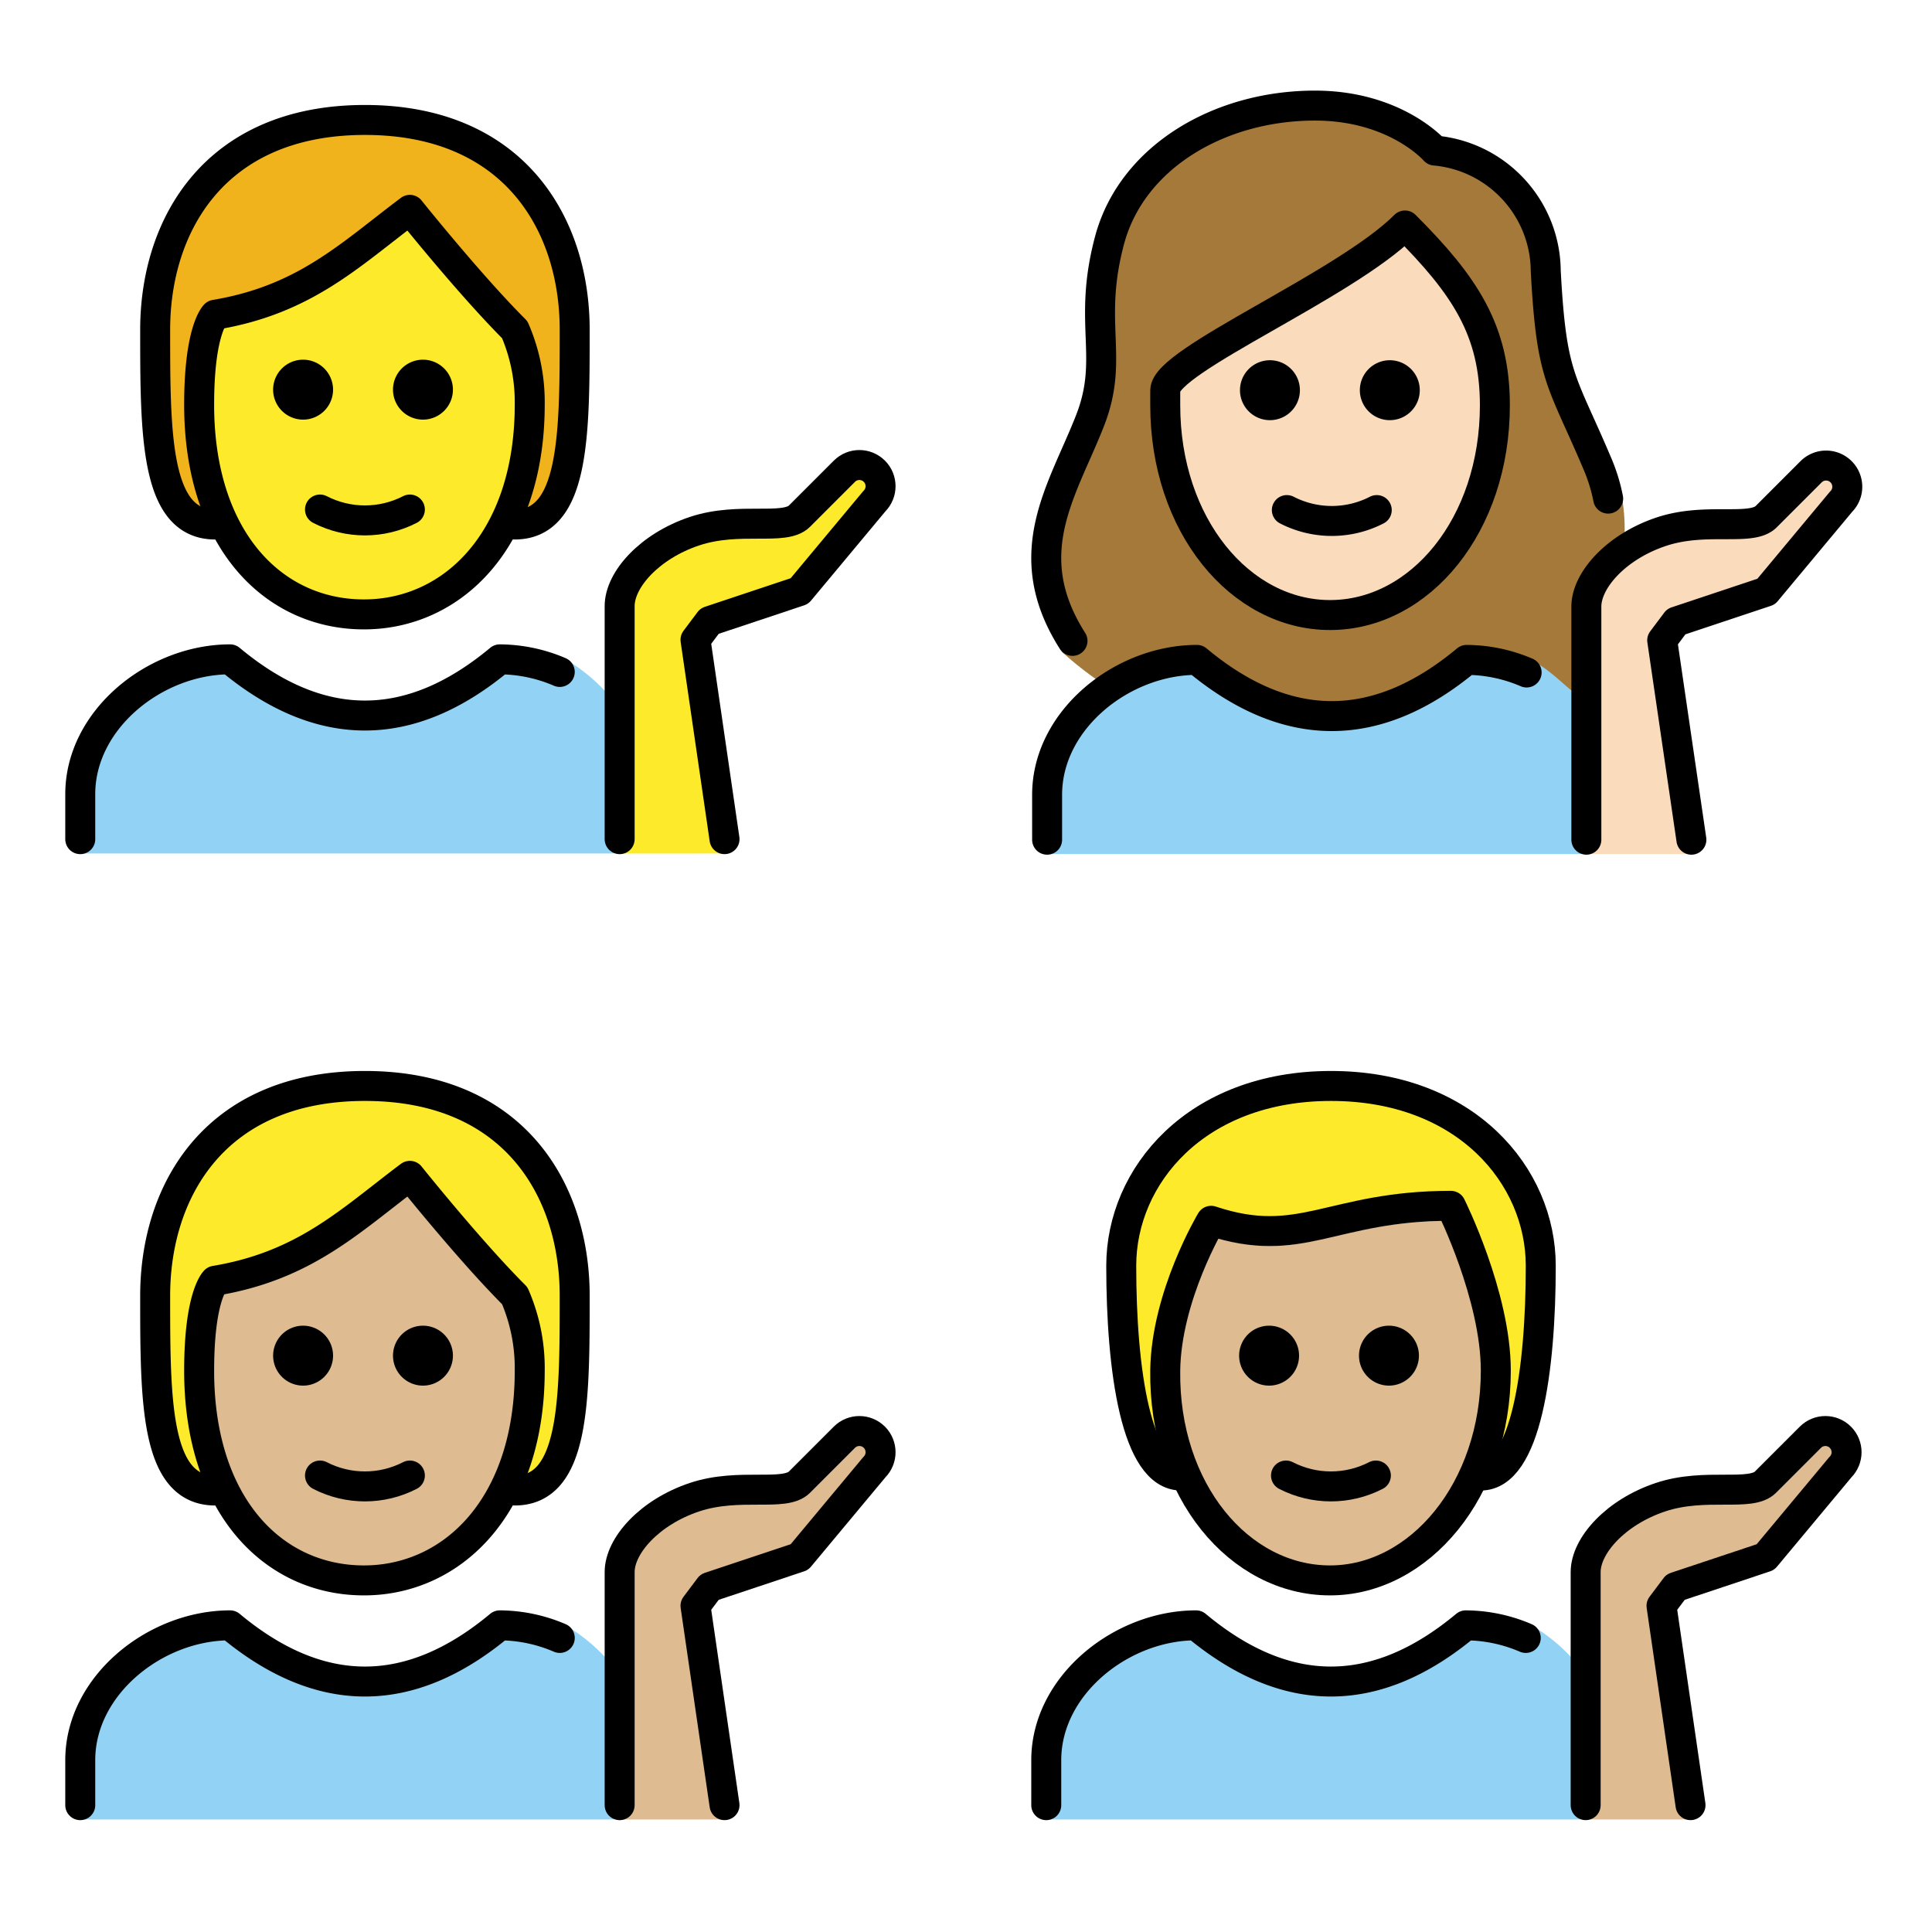
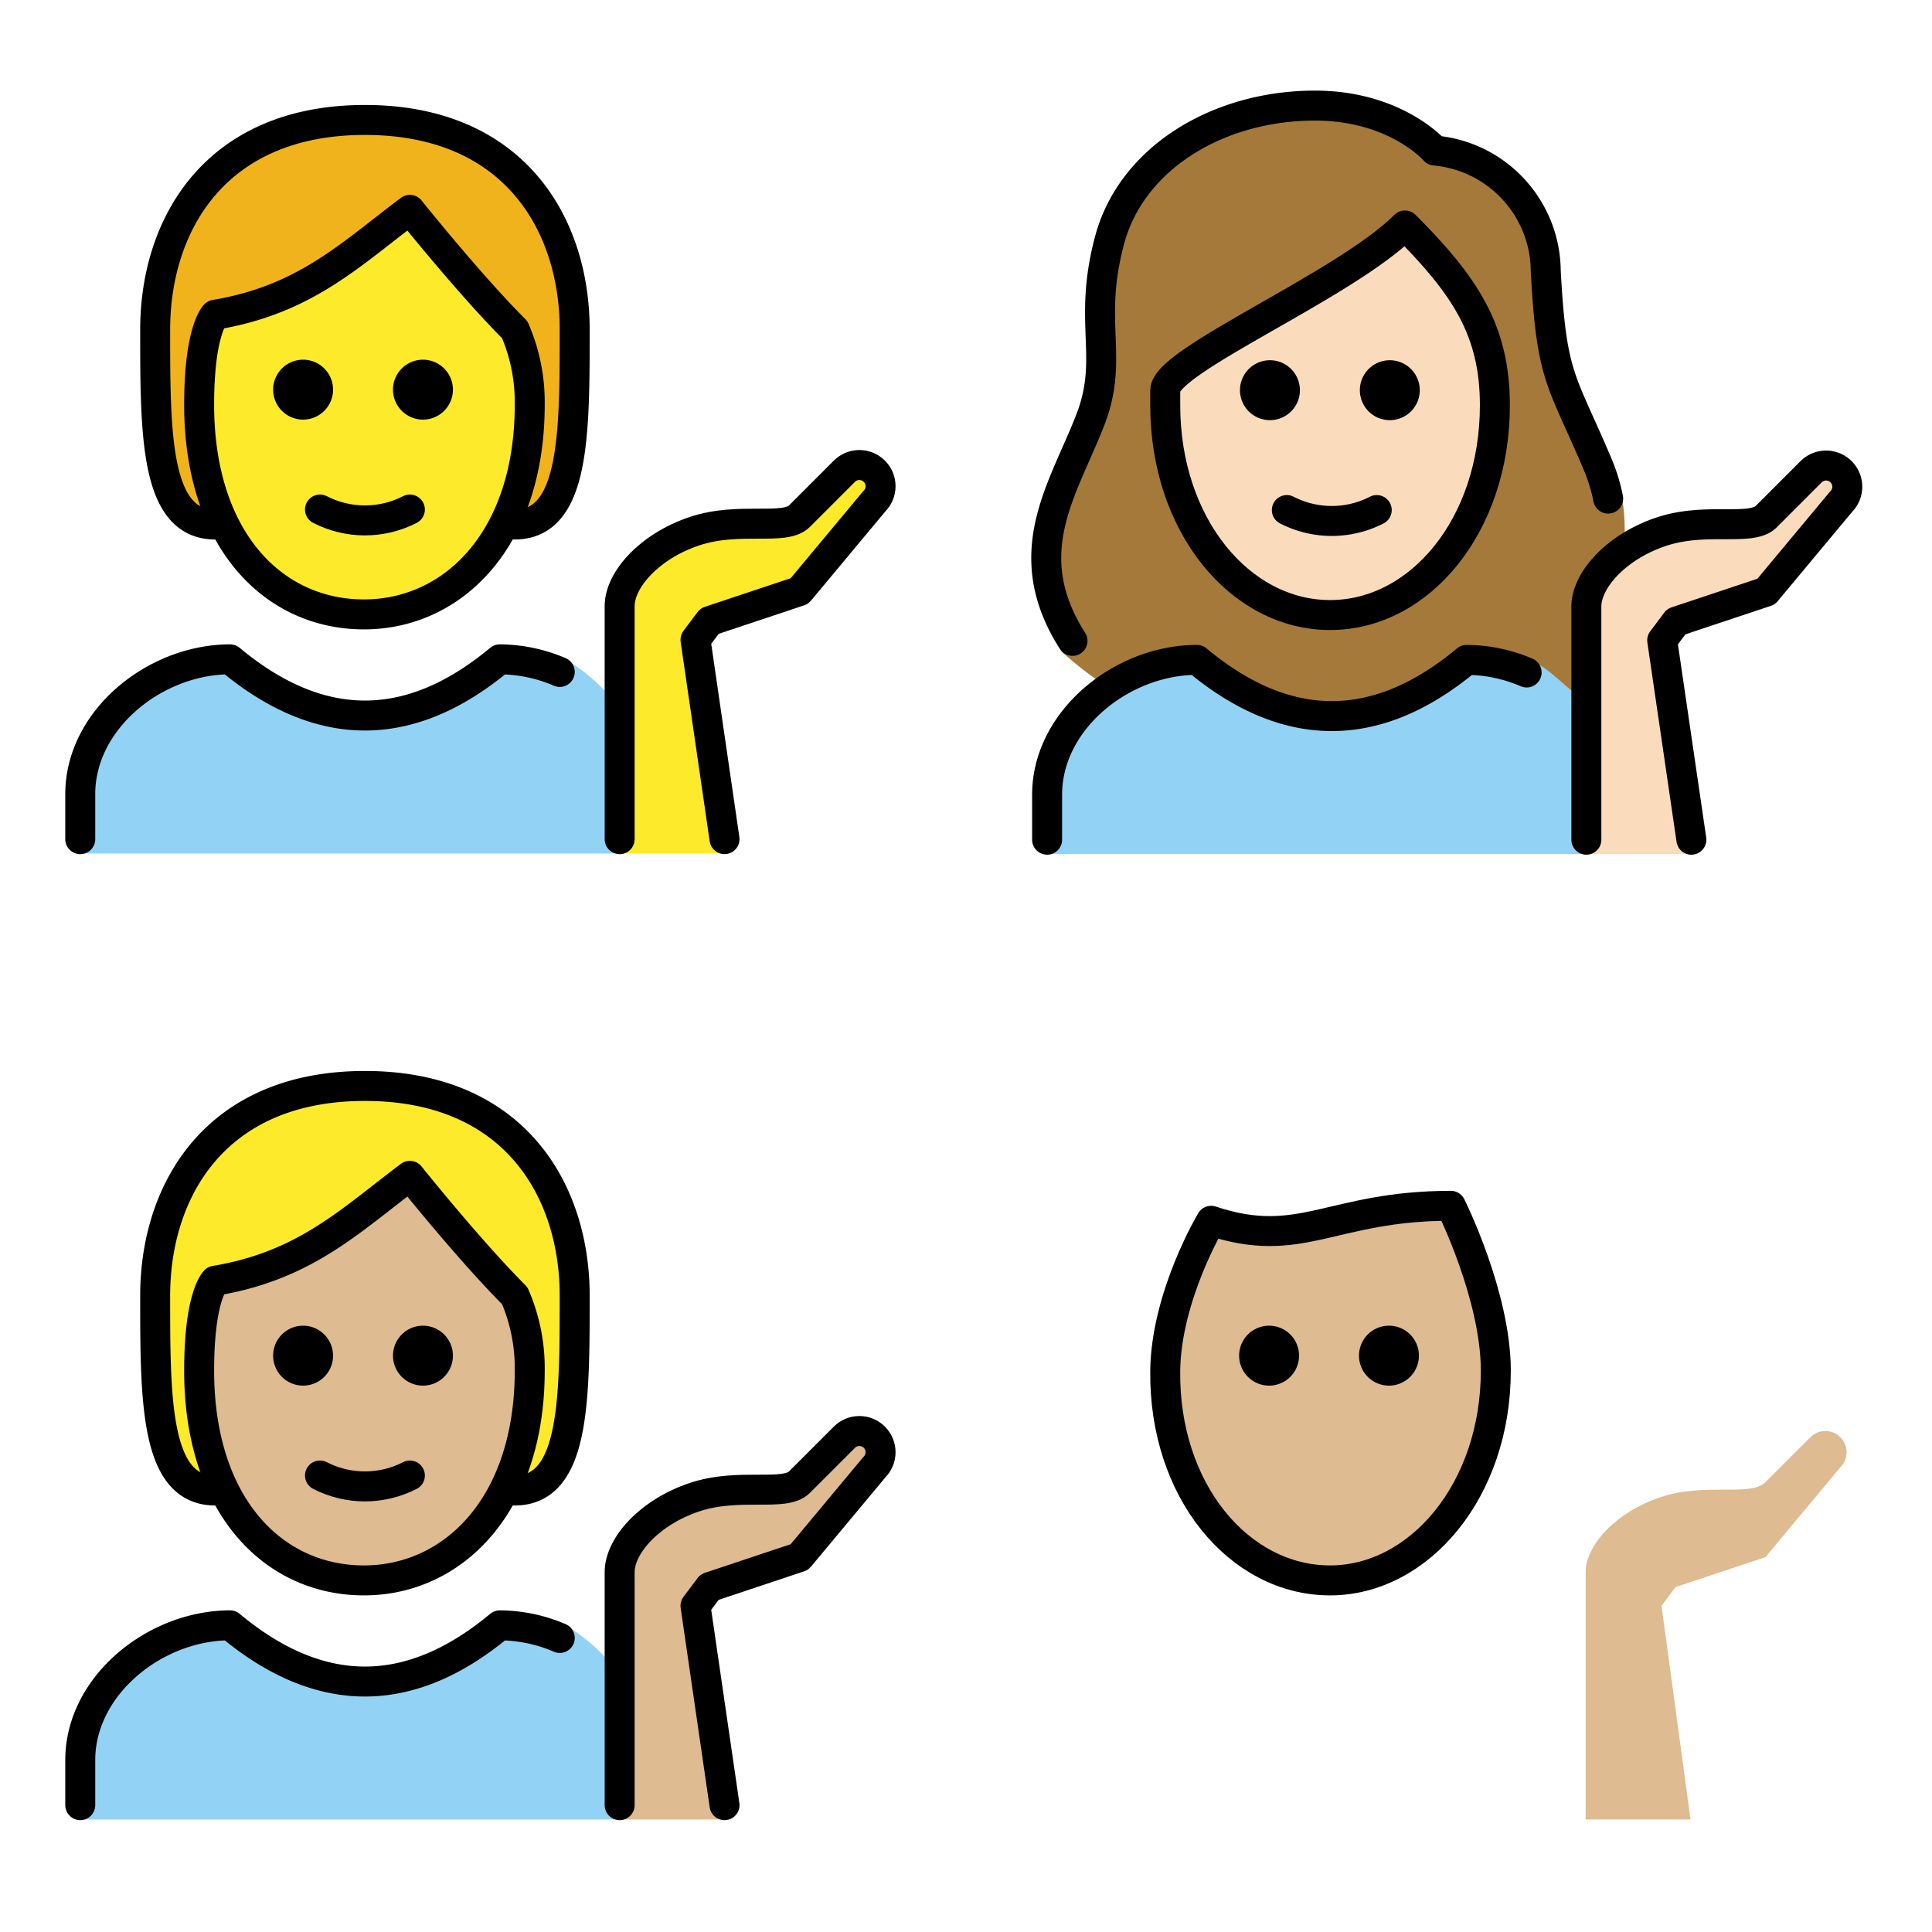
<svg xmlns="http://www.w3.org/2000/svg" xmlns:xlink="http://www.w3.org/1999/xlink" width="148" height="148">
  <style>.B{stroke-linecap:round}.C{stroke-linejoin:round}.D{stroke:none}.E{fill-rule:nonzero}.F{stroke-width:4.167}.G{fill:none}.H{overflow:visible}.I{fill:#92d3f5}.J{fill:#fcea2b}</style>
  <g fill="#fff" fill-rule="evenodd" stroke="#000">
    <svg width="64" height="64" x="5" y="5" viewBox="0 0 116.167 105.125">
      <use xlink:href="#A" x="2.083" y="2.083" class="B C" />
      <symbol id="A" class="H">
        <g class="D E">
          <use xlink:href="#C" class="I" />
          <g class="J">
            <use xlink:href="#B" />
            <use xlink:href="#D" />
          </g>
          <use xlink:href="#E" fill="#f1b31c" />
        </g>
        <use xlink:href="#F" class="B C F G" />
        <use xlink:href="#G" fill="#000" class="D E" />
        <g class="B C F G">
          <use xlink:href="#B" />
          <use xlink:href="#H" />
        </g>
      </symbol>
      <defs>
        <path id="B" d="M16.531 39.583c0 18.75 10.285 29.167 22.917 29.167 12.367 0 23.05-10.417 23.05-29.167a25.29 25.29 0 0 0-2.083-10.417c-6.25-6.25-14.583-16.667-14.583-16.667-8.333 6.25-14.583 12.5-27.083 14.583 0 0-2.217 2.083-2.217 12.5z" />
        <path id="C" d="M0 101.996v-8.792c0-10.404 10.433-18.75 20.833-18.75q18.75 15.625 37.5 0c2.85 0 6.504-.579 9.146.542 2.585 1.528 4.87 3.514 6.744 5.86v21.135" />
        <path id="D" d="M89.583 101.996l-4.037-29.715 1.954-2.604L100 65.51l10.417-12.5c1.151-1.151 1.151-3.016 0-4.167s-3.016-1.151-4.167 0l-6.25 6.25c-2.083 2.083-8.333 0-14.583 2.083S75 63.913 75 67.594v34.404" />
        <path id="E" d="M60.725 29.358c-5.542-1.781-15.348-16.535-15.348-16.535-5.542 6.733-26.535 14.554-26.535 14.554-6.237 6.238-.094 28.875-.094 28.875-8.333 0-8.333-12.5-8.333-27.083S18.748.002 39.582.002s29.167 14.583 29.167 29.167 0 27.083-8.333 27.083c2.76-4.694.313-26.892.313-26.892z" />
        <path id="F" d="M18.75 56.25c-8.333 0-8.333-12.5-8.333-27.083S18.75 0 39.583 0 68.75 14.583 68.75 29.167s0 27.083-8.333 27.083M0 100v-6.25C0 83.346 10.433 75 20.833 75q18.75 15.625 37.5 0a21.4 21.4 0 0 1 8.34 1.75" />
        <path id="G" d="M51.819 37.5a4.17 4.17 0 0 1-4.167 4.167 4.17 4.17 0 0 1-4.167-4.167 4.17 4.17 0 0 1 4.167-4.167 4.17 4.17 0 0 1 4.167 4.167m-16.667 0a4.17 4.17 0 0 1-4.167 4.167 4.17 4.17 0 0 1-4.167-4.167 4.17 4.17 0 0 1 4.167-4.167 4.17 4.17 0 0 1 4.167 4.167" />
        <path id="H" d="M33.333 54.167c3.922 2.019 8.578 2.019 12.5 0M89.583 100l-4.037-27.719 1.954-2.604L100 65.51l10.417-12.5c1.151-1.151 1.151-3.016 0-4.167s-3.016-1.151-4.167 0l-6.25 6.25c-2.083 2.083-8.333 0-14.583 2.083S75 63.913 75 67.594v32.408" />
      </defs>
    </svg>
    <svg width="64" height="64" x="79" y="5" viewBox="0 0 116.167 107.083">
      <use xlink:href="#I" x="2.083" y="1.042" class="B C" />
      <symbol id="I" class="H">
        <g class="D E">
          <path d="M.12 104.091V95.3c0-10.404 10.433-18.75 20.833-18.75q18.75 15.625 37.5 0c2.85 0 6.504-.579 9.146.542 2.584 1.528 4.869 3.514 6.742 5.86v21.14" class="I" />
          <path d="M89.703 104.092l-4.058-29.717 1.954-2.604 12.5-4.167 10.417-12.5c1.151-1.151 1.151-3.016 0-4.167s-3.016-1.151-4.167 0l-6.25 6.25c-2.083 2.083-8.333 0-14.583 2.083s-10.417 6.735-10.417 10.417v34.404M17.72 38.675v1.994c0 15.938 9.583 28.423 21.862 28.423s21.863-12.485 21.863-28.423c0-9.694-3.704-15.656-11.008-23.196a133.64 133.64 0 0 1-18.725 12.025c-5.513 3.154-13.031 7.438-13.992 9.177z" fill="#fadcbc" />
          <path d="M79.693 52.817c-.427-1.579-3.25-2.937-4.083-4.383a49.5 49.5 0 0 1-2.41-5.485c-3.067-6.812-4.215-9.36-4.896-21.925C68.36 13.33 60.4 6.891 52.731 6.247a2.09 2.09 0 0 1-1.435-.715C51.101 5.323 46.278 0 36.205 0 23.289 0 12.372 7.046 9.657 17.138A38.58 38.58 0 0 0 8.48 30.004a27.75 27.75 0 0 1-1.585 12.419c-.517 1.575-1.306 3.047-2.331 4.35-7.86 9.208-2.031 29.798-2.431 29.167a50.1 50.1 0 0 0 7.569 5.665A21.8 21.8 0 0 1 20.87 77.25c12.938 10.444 26.031 10.444 38.958 0 2.004.088 4.583-.49 7.071-.181 1.979.246 5.604 4 6.5 4.6 2.2-1.458-.521-4.333 1.39-6.119 1.342-.808.629-8.621 5.194-12.525.583-.5.275-1.521.375-2.283a25.52 25.52 0 0 0-.667-7.944zM57.97 56.263C44.061 78.65 31.686 69.621 31.686 69.621s-20.822-15.646-14.562-29.49c0 0 28.323-19.604 31.375-22.681-.002 0 23.396 16.425 9.494 38.813z" fill="#a57939" />
        </g>
        <path d="M.12 102.096v-6.25c0-10.404 10.433-18.75 20.833-18.75q18.75 15.625 37.5 0a21.4 21.4 0 0 1 8.34 1.75" class="B C F G" />
        <use xlink:href="#G" x="0.118" y="2.096" fill="#000" class="D E" />
        <g class="C F G">
          <path d="M33.453 56.263c3.922 2.019 8.578 2.019 12.5 0m43.75 45.833l-4.058-27.721 1.954-2.604 12.5-4.167 10.417-12.5c1.151-1.151 1.151-3.016 0-4.167s-3.016-1.151-4.167 0l-6.25 6.25c-2.083 2.083-8.333 0-14.583 2.083s-10.417 6.735-10.417 10.417v32.408M3.649 74.45c-7.756-12.2-1.308-21 2.458-30.677 3.408-8.75-.417-13.438 2.708-25.071C11.899 7.244 23.976.023 37.358.023c11.25 0 16.667 6.25 16.667 6.25 8.685.779 15.36 8.024 15.427 16.744.806 14.958 2.133 14.9 7.146 26.713a24.19 24.19 0 0 1 1.533 4.94" class="B" />
          <path d="M16.545 41.692c0 16.667 10.417 29.167 22.917 29.167s22.917-12.5 22.917-29.167c0-10.417-4.167-16.667-12.5-25-8.333 8.333-33.333 18.75-33.333 22.917z" />
        </g>
      </symbol>
    </svg>
    <svg width="64" height="64" x="5" y="79" viewBox="0 0 116.167 105.125">
      <use xlink:href="#J" x="2.083" y="2.083" class="B C" />
      <symbol id="J" class="H">
        <g class="D E">
          <use xlink:href="#C" class="I" />
          <g fill="#debb90">
            <use xlink:href="#K" />
            <use xlink:href="#D" />
          </g>
          <use xlink:href="#E" class="J" />
        </g>
        <use xlink:href="#F" class="B C F G" />
        <use xlink:href="#G" fill="#000" class="D E" />
        <g class="B C F G">
          <use xlink:href="#K" />
          <use xlink:href="#H" />
        </g>
      </symbol>
      <defs>
        <path id="K" d="M16.531 39.583c0 18.75 10.285 29.167 22.917 29.167 12.367 0 23.05-10.417 23.05-29.167a25.29 25.29 0 0 0-2.083-10.417c-6.25-6.25-14.583-16.667-14.583-16.667-8.333 6.25-14.583 12.5-27.083 14.583 0 0-2.217 2.083-2.217 12.5z" />
      </defs>
    </svg>
    <svg width="64" height="64" x="79" y="79" viewBox="0 0 116.167 105.125">
      <use xlink:href="#L" x="2.083" y="2.083" class="B C" />
      <symbol id="L" class="H">
        <g class="D E">
-           <path d="M0 101.996v-8.788c0-10.404 10.433-18.75 20.833-18.75q18.75 15.625 37.5 0c2.85 0 6.504-.579 9.146.542a24.74 24.74 0 0 1 6.742 5.858v21.135" class="I" />
          <path d="M89.583 101.996l-4.035-29.717 1.954-2.604 12.5-4.167 10.417-12.5c1.151-1.151 1.151-3.016 0-4.167s-3.016-1.151-4.167 0l-6.25 6.25c-2.083 2.083-8.333 0-14.583 2.083S75.002 63.91 75.002 67.592v34.404M16.544 39.583C16.331 56.25 25.011 68.75 39.46 68.75c14.715 0 23.048-12.5 23.048-29.167 0-10.417-6.25-20.833-6.25-20.833-16.667 0-20.833 6.25-33.333 2.083-3.86 5.52-6.073 12.022-6.383 18.75z" fill="#debb90" />
-           <path d="M56.837 16.017c-15.569 0-18.158 7.479-34.083 3.917-7.092-1.587-3.994 34.233-3.994 34.233-6.25 0-8.333-14.583-8.333-29.167 0-12.5 10.417-25 29.167-25S68.76 12.5 68.76 25c0 14.583-2.083 29.167-8.333 29.167 0 0 1.494-38.15-3.587-38.15z" class="J" />
        </g>
-         <path d="M0 100v-6.25C0 83.346 10.433 75 20.833 75q18.75 15.625 37.5 0a21.4 21.4 0 0 1 8.34 1.75" class="B C F G" />
        <use xlink:href="#G" fill="#000" class="D E" />
        <g class="C F G">
-           <path d="M33.333 54.167c3.922 2.019 8.578 2.019 12.5 0M89.583 100l-4.036-27.719 1.954-2.604 12.5-4.167 10.417-12.5c1.151-1.151 1.151-3.016 0-4.167s-3.016-1.151-4.167 0l-6.25 6.25c-2.083 2.083-8.333 0-14.583 2.083s-10.417 6.735-10.417 10.417V100M18.76 54.167c-6.25 0-8.333-14.583-8.333-29.167 0-12.5 10.417-25 29.167-25S68.76 12.5 68.76 25c0 14.583-2.083 29.167-8.333 29.167" class="B" />
          <path d="M16.544 39.584C16.332 56.25 26.828 68.75 39.461 68.75c12.369 0 23.048-12.5 23.048-29.167 0-10.417-6.25-22.917-6.25-22.917-16.667 0-20.833 6.25-33.333 2.083 0 0-6.25 10.417-6.383 20.833z" />
        </g>
      </symbol>
    </svg>
  </g>
</svg>